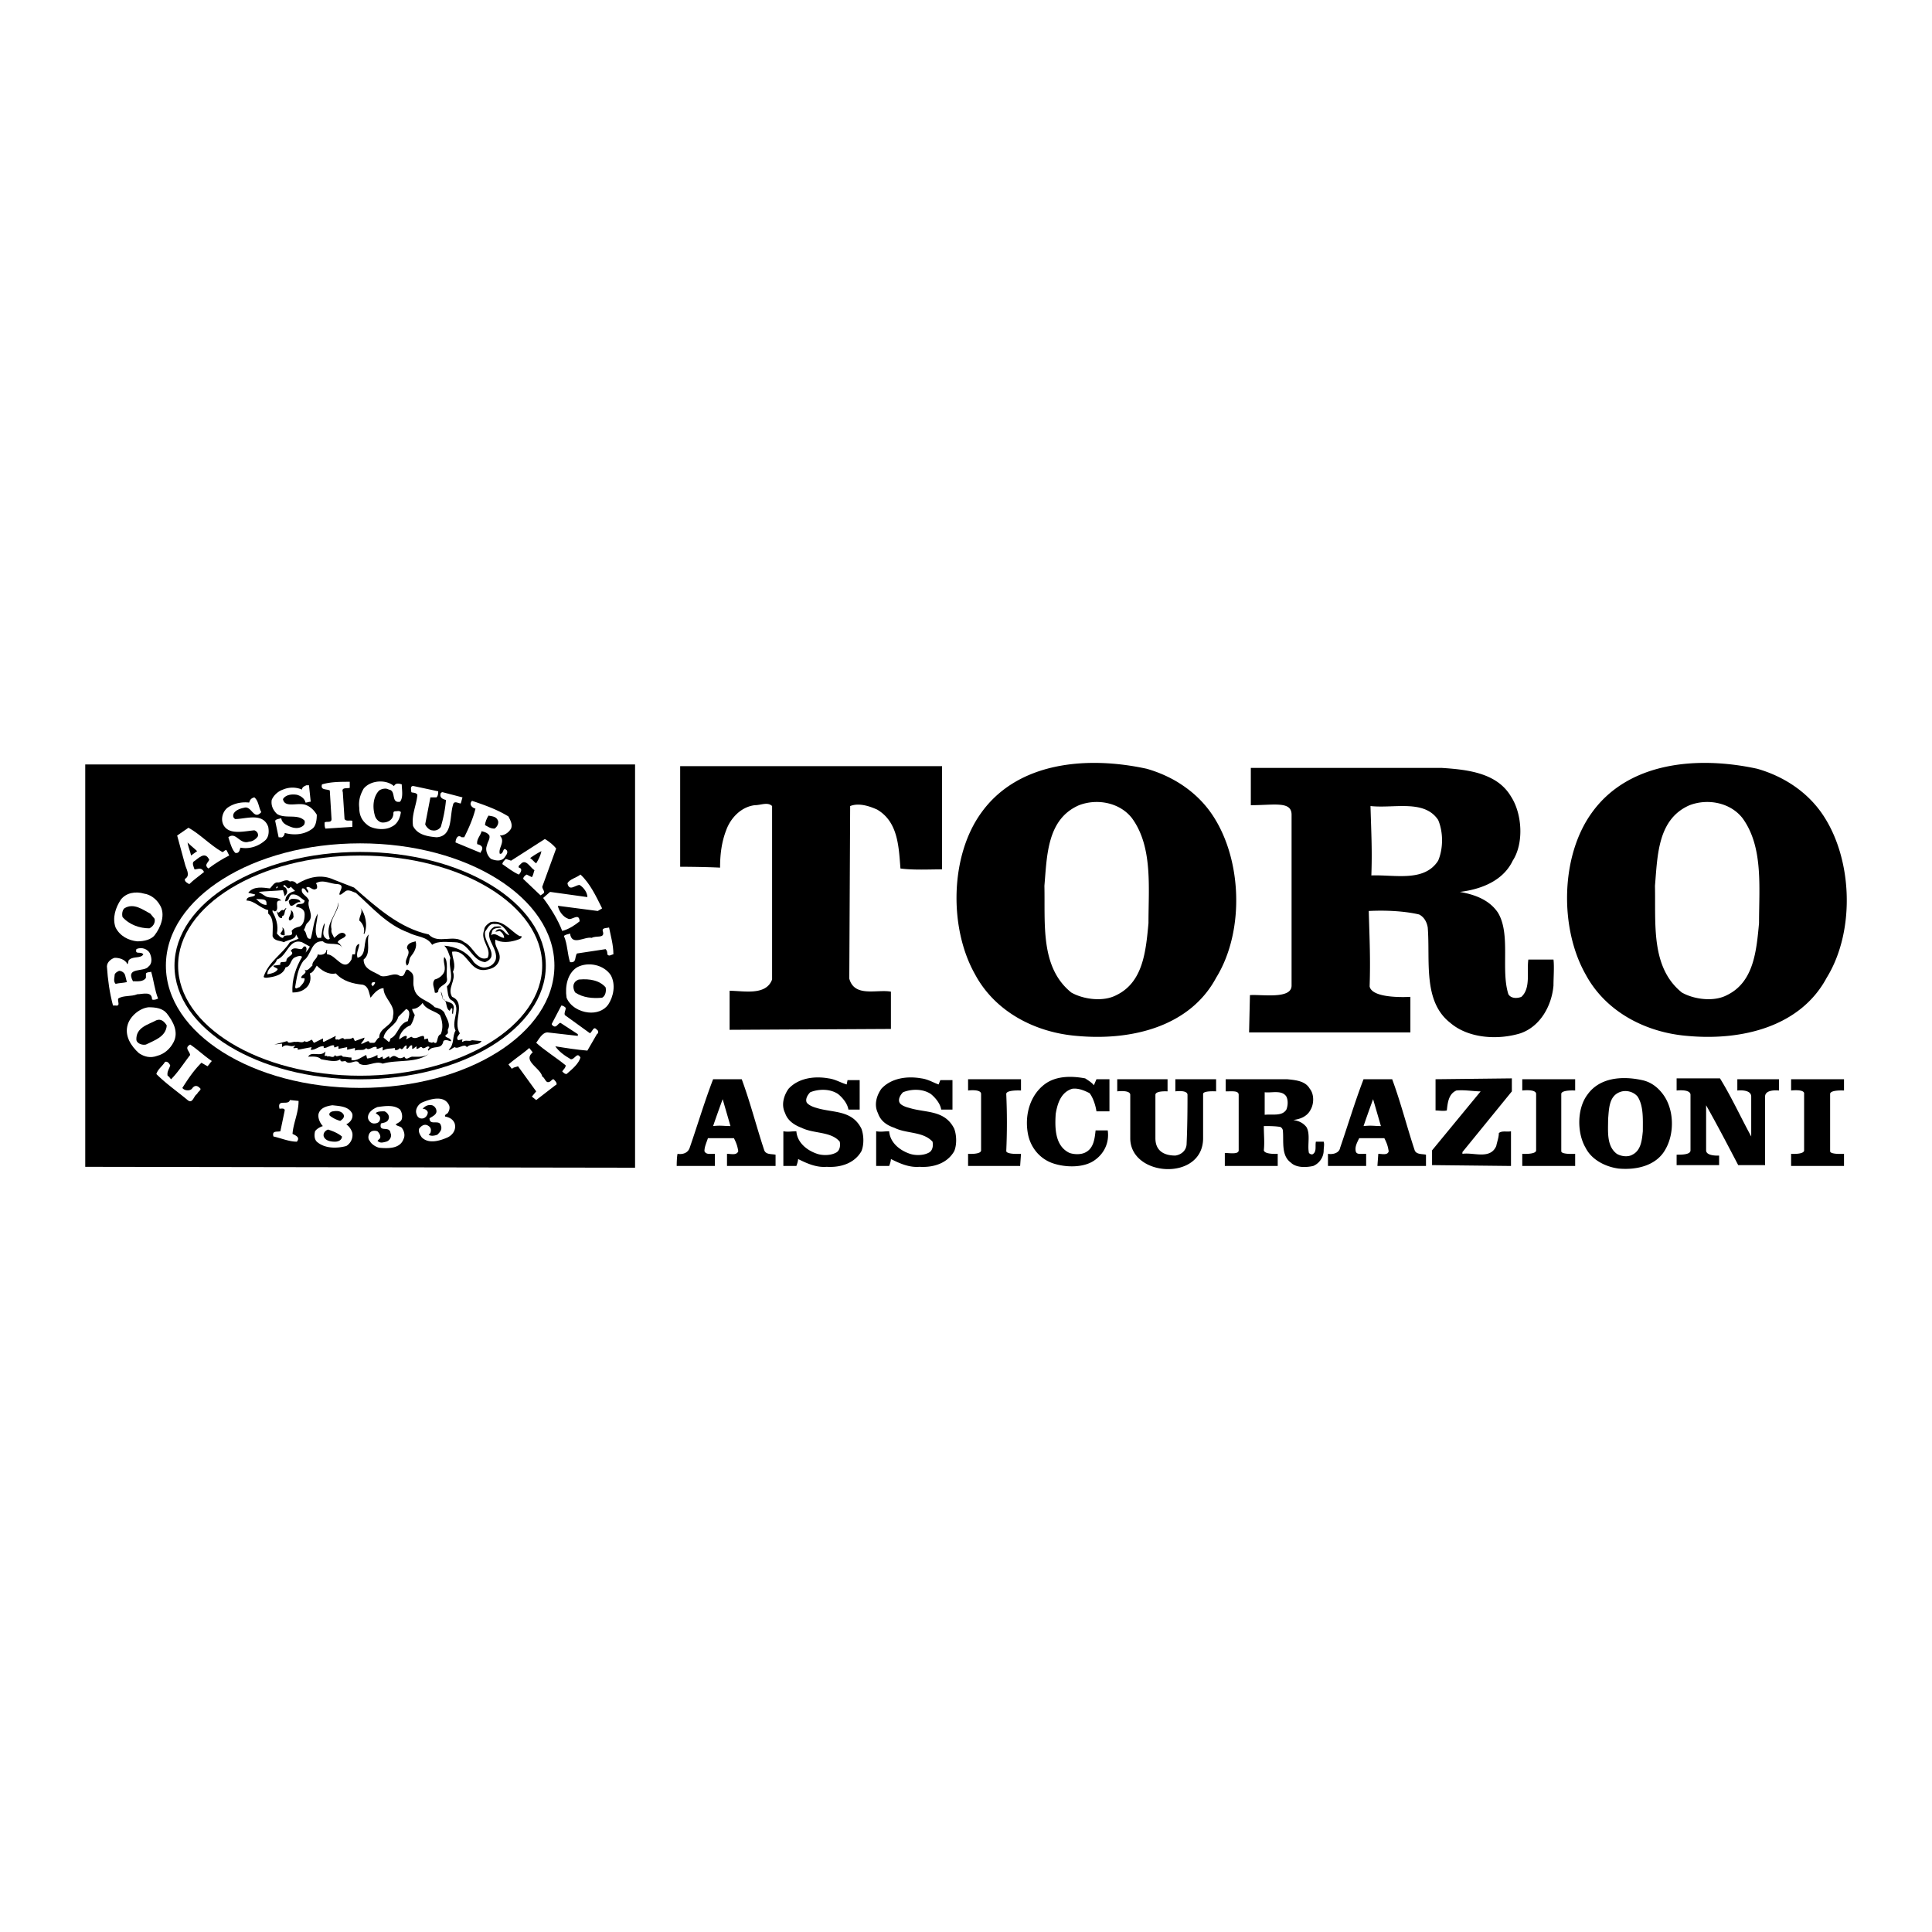
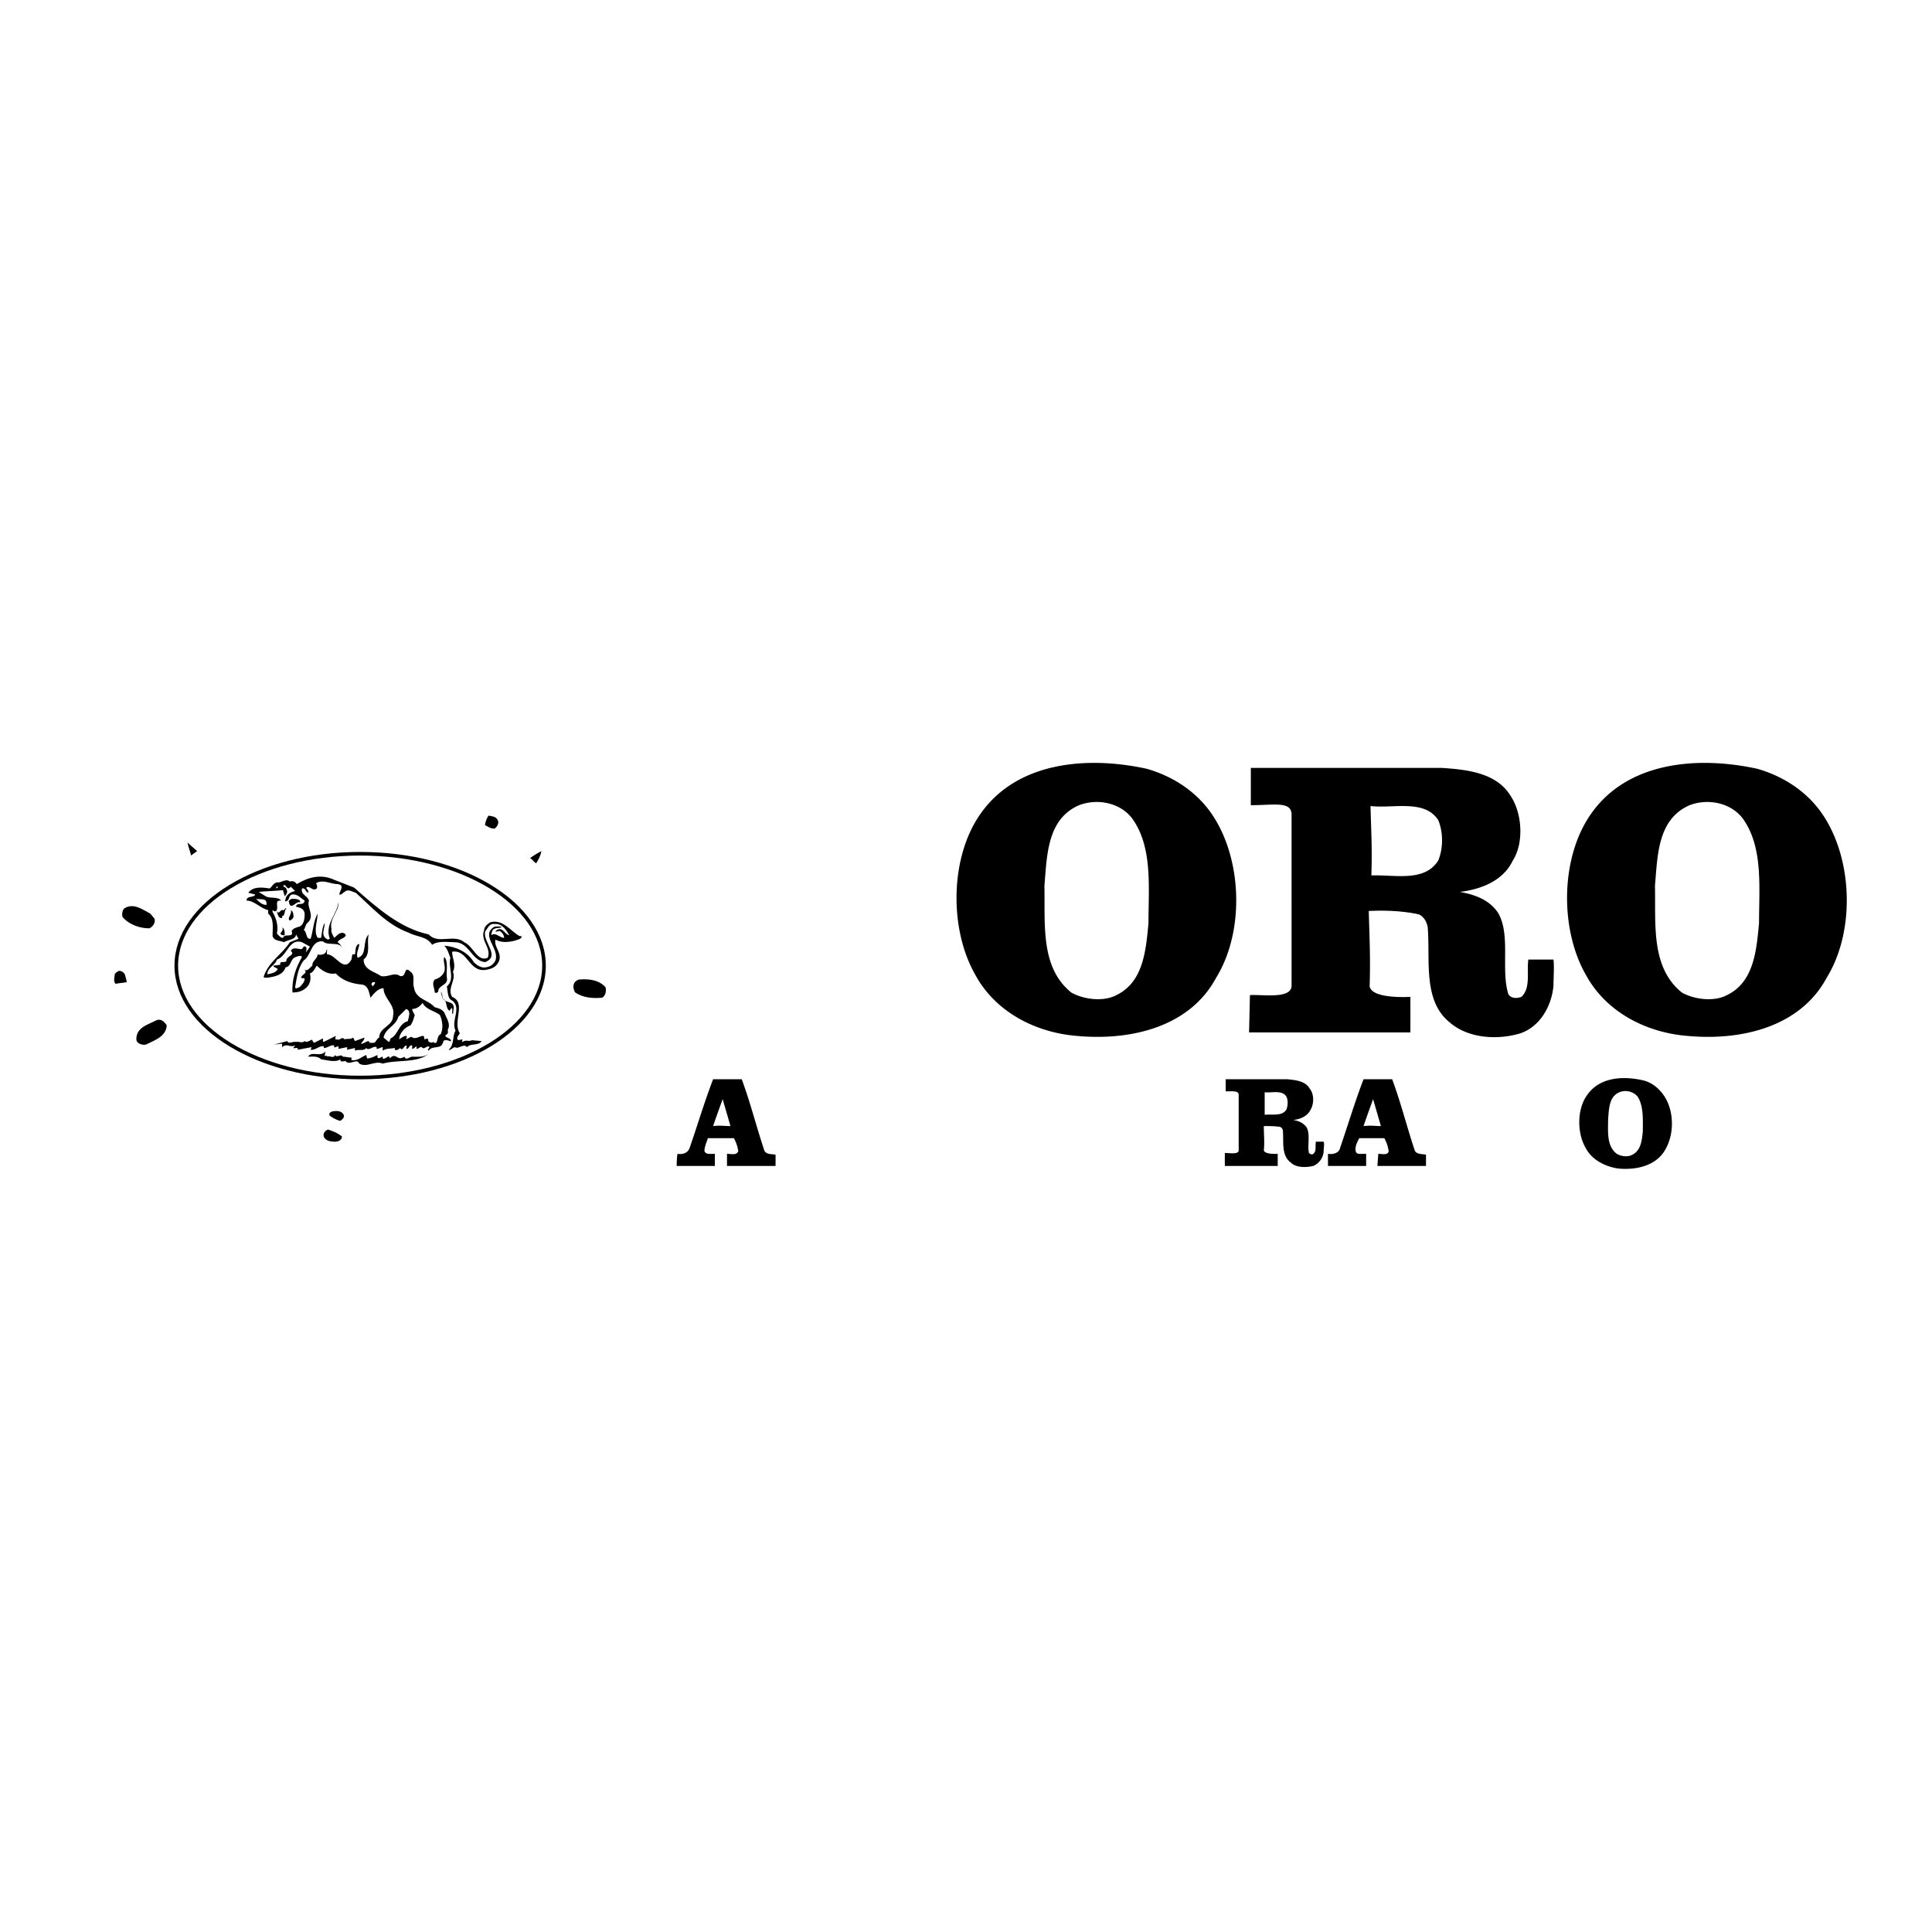
<svg xmlns="http://www.w3.org/2000/svg" width="2500" height="2500" viewBox="0 0 192.756 192.756">
  <g fill-rule="evenodd" clip-rule="evenodd">
    <path fill="#fff" d="M0 0h192.756v192.756H0V0z" />
-     <path d="M93.991 86.737c-1.298 0-2.855.086-4.153-.086-.173-2.25-.259-4.672-2.336-5.884-.778-.346-1.817-.692-2.682-.346l-.086 17.218c.519 1.904 2.769 1.039 4.153 1.299v3.721l-16.094.086V98.85c1.384 0 3.634.52 4.239-1.125V80.42c-.433-.433-1.125-.086-1.73-.086-1.384.173-2.422 1.298-2.855 2.509-.433 1.125-.606 2.336-.606 3.721-1.73-.087-3.98-.087-3.98-.087V76.44h26.13v10.297zM84.473 108.195l.086-.434h1.211v2.943h-1.125c-.086-.605-.605-1.213-1.038-1.559-.778-.52-1.904-.52-2.769-.172-.26.258-.52.691-.347 1.037.26.346.952.52.952.52 1.644.52 3.548.174 4.499 2.076.26.693.26 1.645 0 2.25-.692 1.211-2.076 1.645-3.461 1.557-1.038.088-1.99-.346-2.855-.777 0 .26-.173.691-.173.691h-1.298v-3.461c.519.086.779 0 1.298 0 .086 1.125 1.038 1.904 2.077 2.25.519.174 1.298.174 1.817-.086.433-.174.52-.693.433-1.125-.865-1.039-2.596-.779-3.807-1.385-.692-.26-1.385-.691-1.645-1.471-.433-.865-.086-1.818.346-2.424.952-1.037 2.509-1.297 3.98-1.037.694.088 1.214.433 1.819.607zM109.133 108.281l.26-.605h1.297v3.201h-1.297c-.086-.605-.346-1.385-.691-1.816-.52-.26-1.125-.52-1.73-.434-1.125.348-1.473 1.473-1.645 2.51-.088 1.385-.088 3.201 1.385 3.895.518.172 1.211.172 1.643-.088.779-.432.865-1.385.953-2.162h1.211c.172 1.211-.346 2.336-1.385 3.027-1.039.693-2.77.693-4.066.26-1.299-.432-2.25-1.557-2.51-2.941-.346-1.816.174-3.807 1.645-4.932 1.125-.865 2.682-.865 4.066-.605.258.171.69.43.864.69zM150.838 107.59v1.297l-4.932 6.057v.174c1.125-.174 2.77.605 3.375-.779.086-.432.26-.865.26-1.297.346-.26.777-.088 1.211-.174v3.461l-7.875-.086v-1.471l4.846-5.885c-.691 0-1.645-.172-2.422-.086-.779.346-.865 1.211-.951 1.99-.348.086-.779 0-1.125 0v-3.115l7.613-.086zM171.604 107.59c1.125 1.816 2.076 3.893 3.115 5.797v-3.98c0-.779-1.385-.605-1.385-.605v-1.125h4.154v1.125s-1.385-.174-1.385.605v6.836h-2.682c-1.039-1.99-2.078-3.98-3.201-5.971v4.5c0 .605 1.297.52 1.297.52v.951h-4.24v-1.039c.52 0 1.385 0 1.385-.432v-5.539c0-.605-1.385-.432-1.385-.432v-1.211h4.327zM101.865 107.676v1.125s-1.471-.086-1.471.346a63.233 63.233 0 0 1 0 5.711c.086.346 1.471.26 1.471.26l-.086 1.211h-5.193v-1.211s1.298.086 1.298-.346v-5.625c0-.52-1.298-.346-1.298-.346v-1.125h5.279zM93.645 108.195l.173-.434h1.211v2.943h-1.125c-.087-.605-.606-1.213-1.039-1.559-.779-.52-1.904-.52-2.769-.172-.26.258-.519.691-.346 1.037.173.346.952.52.952.52 1.644.52 3.547.174 4.499 2.076.26.693.26 1.645 0 2.25-.692 1.211-2.077 1.645-3.46 1.557-1.039.088-1.99-.346-2.855-.777 0 .26-.173.691-.173.691h-1.298v-3.461c.519.086.779 0 1.298 0 .086 1.125 1.039 1.904 2.077 2.25.519.174 1.298.174 1.817-.086.433-.174.519-.693.433-1.125-.952-1.039-2.596-.779-3.807-1.385-.779-.26-1.384-.691-1.644-1.471-.432-.865-.086-1.818.346-2.424.952-1.037 2.509-1.297 3.98-1.037.691.088 1.21.433 1.73.607zM116.488 108.887s-1.213-.086-1.213.346v4.326c0 1.559 1.299 1.732 1.99 1.732.607-.088 1.125-.52 1.125-1.213.088-1.902.088-3.979.088-4.846 0-.518-1.213-.346-1.213-.346v-1.211h4.066v1.211s-1.297-.086-1.297.26v4.412c0 4.328-7.268 3.895-7.268 0v-4.326c0-.518-1.299-.346-1.299-.346v-1.211h5.02v1.212h.001zM157.154 107.676v1.125s-1.385-.086-1.385.346v5.711c0 .346 1.385.26 1.385.26v1.211h-5.277v-1.211s1.383.086 1.383-.346v-5.625c0-.52-1.383-.346-1.383-.346v-1.125h5.277zM183.977 107.676v1.125s-1.385-.086-1.385.346v5.711c0 .346 1.385.26 1.385.26v1.211H178.7v-1.211s1.297.086 1.297-.346v-5.625c.088-.52-1.297-.346-1.297-.346v-1.125h5.277zM63.361 116.502l-54.857-.088V76.268h54.857v40.234z" />
    <path d="M16.551 96.342c0-6.75 8.653-12.201 19.382-12.201s19.381 5.451 19.381 12.201c0 6.748-8.652 12.199-19.381 12.199s-19.382-5.451-19.382-12.199z" fill="#fff" />
    <path d="M17.589 96.342c0-6.144 8.22-11.163 18.343-11.163s18.343 5.019 18.343 11.163c0 6.143-8.22 11.162-18.343 11.162s-18.343-5.02-18.343-11.162z" fill="#fff" stroke="#000" stroke-width=".36" stroke-miterlimit="2.613" />
    <path d="M34.894 78.604c-.259.086-.865-.086-.692.433l.173 2.682c.173.26.519.087.779.173v.606l-2.683.173c-.086-.173-.086-.346-.086-.605.173-.173.692.086.692-.346l-.173-2.855c-.346-.173-.951 0-.778-.606.865-.26 1.817-.26 2.769-.26v.605h-.001zM39.307 78.431c.173-.346.519-.26.778-.173 0 .52.173 1.298-.173 1.73-.952.173-.346-1.125-1.125-1.211-.26-.173-.692-.087-.952.086-.605.605-.692 1.644-.432 2.509.086.346.432.692.778.692.519 0 .952-.259 1.038-.692.087-.173-.086-.433.26-.433.173 0 .346-.087.519.086-.086.605-.346 1.211-.952 1.471-.605.346-1.644.26-2.25-.086-.606-.433-.952-.952-.952-1.817-.086-.692.087-1.298.433-1.904.694-.864 2.251-.951 3.03-.258zM31 79.988c-.173 0-.346.086-.519.086-.086-.432-.519-.692-.865-.779-.519-.086-1.125 0-1.384.433.173.952 1.557.26 2.336.606.433.173.779.519 1.039.952 0 .52-.087 1.125-.433 1.384-.778.606-1.817.692-2.769.433 0 .173-.173.519-.433.433h-.173l-.346-1.645c.086-.173.346-.173.606-.259.086.519.519.692.951.865.433.173.952.173 1.298-.173.087-.086.173-.433 0-.519-.692-.606-1.903-.087-2.682-.606-.346-.346-.605-.779-.519-1.384.173-.433.605-.865 1.125-1.038a2.419 2.419 0 0 1 1.903 0c0-.26.26-.346.433-.433h.26L31 79.988zM43.72 78.95c0 .173 0 .433-.173.605h-.606l-.519 2.683c.086.259.433.605.692.605a.822.822 0 0 0 .865-.346c.259-.865.432-1.73.519-2.682-.346-.087-.692-.26-.519-.692 0 0 .086-.086.173-.086l1.99.519-.173.605c-.259 0-.692-.346-.779.173-.346 1.125 0 3.115-1.644 3.202-.952-.087-1.904-.26-2.336-1.125-.173-1.125.346-2.077.433-3.115-.173-.259-.433-.173-.605-.259 0-.173-.173-.692.26-.605l2.422.518zM26.069 81.026c-.779.865-.952-.692-1.731-.433-.432.086-.865.259-1.038.605-.086.259 0 .433.173.519 1.038 0 2.769-.692 3.288.779.086.433.086 1.039-.346 1.384-.605.52-1.471.865-2.423.692-.086.173-.086.605-.519.519-.346-.346-.52-1.039-.692-1.557.778-.606 1.125.778 2.077.433.346 0 .692-.26.865-.52.086-.259-.086-.519-.346-.605-1.039.086-2.596.519-3.115-.605-.259-.606 0-1.298.433-1.644.605-.433 1.384-.606 2.163-.52.086-.259.173-.432.519-.519.432.347.432 1.04.692 1.472zM50.728 81.458c.173.347.433.779.26 1.211-.26.433-.692.692-1.125.692.605.606-.173 1.211 0 1.817.433.087.259-.778.692-.346.173.26-.086.52-.259.779-.346.347-.866.26-1.298.087-.346-.26-.605-.866-.433-1.298.087-.433.347-.692.26-1.039-.173-.259-.433-.346-.779-.433-.086.433-.519.779-.433 1.298.433.086.692.346.346.779v.086l-2.509-1.039c0-.259.173-.865.606-.519h.26c.432-.866.865-1.817 1.125-2.855-.346-.086-.692-.433-.346-.779 1.297.435 2.509.868 3.633 1.559z" fill="#fff" />
    <path d="M49.69 81.891c.086.26-.086.606-.346.779-.432 0-.605-.173-.952-.346 0-.259.173-.692.346-.951.433.085.779.085.952.518z" />
    <path d="M22.175 85.006c.173 0 .26-.26.433-.173l.26.52c-.692.346-1.384.779-2.077 1.298-.433-.346-.086-.519.087-.865-.433-.952-1.125-.086-1.558.173-.173.173 0 .519.086.778.347 0 .692-.26.952.259-.519.433-1.038.779-1.471 1.211-.173-.086-.519-.259-.433-.519.605-.346.086-1.038 0-1.471l-.779-2.855 1.125-.779c1.125.606 2.163 1.731 3.375 2.423zM55.487 84.66l-1.384 3.807c0 .26.346.519.087.692l-.26.173-1.73-1.644c0-.173.173-.346.346-.433l.519.26c.173-.26.173-.52.259-.692-.432-.259-.865-1.211-1.384-.606-.086.087-.259.173-.173.347.433.086.173.519 0 .692-.606-.26-1.125-.692-1.644-1.039 0-.173.173-.346.346-.519l.519.173 3.375-2.163c.432.26.865.606 1.124.952z" fill="#fff" />
    <path d="M19.666 84.92l-.605.433c-.086-.433-.26-.779-.346-1.298.345.346.691.605.951.865zM54.016 84.92c-.086.433-.26.779-.519 1.211-.173-.087-.346-.346-.605-.52a8.022 8.022 0 0 1 1.124-.691z" />
    <path d="M60.073 90.63l-.433.26-3.98-.519c.086.519.519 1.125 1.039 1.297.346.173 1.038-.605 1.125.173v.086c-.433.346-1.039.779-1.731.952-.433-1.125-1.125-2.25-1.903-3.288l.692-.606 3.721.519c0-.433-.346-.951-.778-1.211-.433 0-1.039.692-1.212-.173.26-.433.865-.52 1.298-.866.951.868 1.556 2.165 2.162 3.376zM15.945 90.285c.605.951.086 2.25-.52 3.028-.346.433-1.038.605-1.73.605-.865-.086-1.73-.52-2.164-1.384-.346-.952 0-1.99.519-2.769.52-.692 1.471-.865 2.336-.605.608.086 1.213.519 1.559 1.125z" fill="#fff" />
-     <path d="M15.426 91.668c.087.433-.173.779-.519.952-.952 0-1.99-.346-2.682-1.125-.086-.346 0-.692.173-.865.952-.605 1.903.173 2.596.52l.432.518z" />
+     <path d="M15.426 91.668c.087.433-.173.779-.519.952-.952 0-1.99-.346-2.682-1.125-.086-.346 0-.692.173-.865.952-.605 1.903.173 2.596.52l.432.518" />
    <path d="M60.765 92.534c.173.865.433 1.73.433 2.682-.173 0-.433.26-.605 0 0-.173 0-.346-.173-.519l-2.855.432c-.26.347 0 .953-.692.866-.26-.779-.26-1.817-.605-2.596.086-.173.433-.173.605-.259.173 1.298 1.471.259 2.163.433.433-.259 1.298.086 1.125-.606-.174-.433.344-.346.604-.433zM14.994 95.216c.173.433.173.952-.173 1.211-.433.605-2.336 0-1.558 1.471.433 0 1.039.086 1.298-.346v-.434c.173-.172.346-.086.519-.172.26.865.346 1.816.692 2.682-.173.086-.433.174-.605.086 0-.865-.952-.518-1.471-.518-.606.258-1.385.086-1.904.432-.086.26.259.779-.26.693h-.259c-.346-1.299-.52-2.598-.606-3.895 0-.433.433-.779.779-.866.52 0 .952.173 1.211.52v.086c.173.086.086-.346.259-.433.433-.346 1.125-.086 1.385-.519-.26-.346-.865.087-.692-.519.519-.257 1.211.002 1.385.521zM60.938 97.293c.52.951.26 2.162-.259 2.941-.433.605-1.211.865-1.99.779-.865-.086-1.817-.605-2.163-1.471-.173-1.125.086-2.424 1.039-3.029 1.123-.604 2.681-.259 3.373.78z" fill="#fff" />
    <path d="M12.484 97.293l.173.691c-.346.088-.779.088-1.125.174-.259-.26-.086-.691-.086-.951.086-.174.26-.26.433-.346.259 0 .519.172.605.432zM60.419 98.504c.086.346 0 .865-.347 1.039-.952.086-1.903 0-2.682-.52-.173-.26-.26-.691-.087-.951.087-.174.346-.348.52-.348 1.039-.085 1.99.088 2.596.78z" />
    <path d="M56.439 100.58c0 .26-.173.434-.086.693l2.509 1.816c.259-.172.346-.779.692-.346.173.086.173.346 0 .434l-.952 1.643c-1.038-.086-2.163-.26-3.201-.432.346.518.952.951 1.557 1.297.433 0 .606-.779.952-.172-.173.605-.778 1.123-1.384 1.643-.173 0-.259-.086-.433-.26.086-.172.346-.346.346-.605-.952-.777-2.077-1.471-2.942-2.25.259-.346.605-1.037 1.125-1.037l3.028.346v-.172l-1.731-1.127c-.259 0-.433.693-.865.174v-.086l.952-1.816c.173-.001.433.171.433.257zM16.637 101.1c.605.779 1.211 1.818.692 2.855-.346.693-.952 1.211-1.644 1.385-.692.26-1.298.086-1.817-.26-.779-.691-1.471-1.73-1.125-2.855.26-.865 1.211-1.645 2.077-1.73.693-.001 1.385.085 1.817.605z" fill="#fff" />
    <path d="M16.637 102.311c-.086 1.125-1.211 1.473-2.076 1.904-.346.086-.865-.086-.952-.432-.086-1.299 1.211-1.559 1.99-1.99.433-.174.779.086 1.038.518z" />
    <path d="M21.137 105.859c-.173.172-.259.346-.433.52l-.606-.348c-.778.779-1.298 1.559-1.903 2.51.173.26.692.346.952.086.173-.258.432-.432.778-.086.26.174-.173.346-.26.605-.346.174-.433 1.039-.951.605-1.039-.865-2.164-1.643-3.115-2.596.173-.52.605-.777.865-1.211.26-.086.433.174.519.346-.086.346-.346.605-.259 1.039.173.086.173.174.346.346.692-.691 1.298-1.645 1.904-2.422-.086-.434-.605-.693 0-1.039.778.52 1.384 1.126 2.163 1.645zM53.151 104.994c-1.038.865.779 1.557.952 2.422.26.088.346.693.692.52.173 0 .346-.432.519-.174.173.174.346.434.087.52l-1.904 1.471-.433-.346.433-.52-1.817-2.508c-.173.086-.433.086-.605.258l-.347-.432c.692-.605 1.385-1.039 2.077-1.645l.346.434zM44.758 110.186c.173.26.087.605-.086.865-.086.086-.346.172-.26.346.433.086.779.26.952.691.173.607-.173 1.125-.692 1.385-.778.346-1.903.693-2.596 0-.173-.26-.346-.52-.26-.865.26-.346.606-.52.952-.26.259.174.259.434.173.693l-.173.172c.259.174.605.088.865 0 .26-.26.519-.518.346-.951-.173-.605-1.125.086-1.125-.691.26-.174.692-.348.692-.693 0-.26-.173-.52-.433-.605-.433-.086-.692.086-.952.346.173 0 .432.088.519.346 0 .26-.173.52-.433.607-.346.086-.605-.088-.692-.434-.173-.432.173-.951.519-1.125.78-.347 2.165-.781 2.684.173zM29.789 109.84c0 1.211-.519 2.162-.605 3.287.346.174.779.346.433.779-.779 0-1.557-.348-2.336-.52-.173-.605.346-.434.692-.52l.433-2.076c0-.26-.346-.174-.519-.174-.26-1.037.865-.26 1.038-.865l.864.089zM35.154 111.137c.086.52-.26.865-.605 1.039.259.172.519.52.605.865a1.289 1.289 0 0 1-.605 1.297c-.952.26-2.163.26-2.942-.432-.26-.26-.26-.693-.173-1.039.173-.26.52-.432.779-.52-.259-.26-.519-.777-.433-1.211.173-.605.779-.779 1.384-.865.692.086 1.644.086 1.99.866zM39.913 110.705c.173.258.26.605.173.951-.086.26-.346.346-.605.52.087.172.433.172.605.346.26.346.346.779.173 1.125-.346.951-1.471.951-2.423.865-.346-.086-.779-.346-.952-.693-.173-.172-.173-.518 0-.777s.52-.26.778-.174c.173.174.347.434.26.691l-.26.26c.26.26.52.174.866.088.346-.088.606-.52.433-.865-.086-.779-1.211 0-.952-.953.259-.086.692-.086.779-.518.086-.26-.173-.607-.433-.693-.346 0-.692 0-.865.174.173.172.433.26.433.52 0 .432-.346.518-.605.518-.346 0-.605-.346-.605-.605 0-.52.519-.865.951-1.037.691-.091 1.643-.262 2.249.257z" fill="#fff" />
    <path d="M34.289 111.223c.086.26-.086.434-.346.607a2.956 2.956 0 0 1-1.039-.52c-.173-.26.173-.434.347-.434.432-.085.865.001 1.038.347zM34.116 113.387c0 .346-.346.52-.692.52-.433 0-.952-.088-1.125-.52-.086-.346.173-.605.433-.691.518.171.951.345 1.384.691z" />
    <path d="M38.009 103.869l-.173.172v-.258c.086 0 .173 0 .173.086zM39.307 104.041c0-.258.26-.172.346-.258 0 .258-.259.172-.346.258z" fill="#fff" />
    <path d="M35.327 88.554c2.25 1.99 4.586 4.066 7.441 4.672.952 1.039 2.509-.086 3.548.779.951.433 1.297 1.99 2.336 1.557.433-.951-.779-1.73-.346-2.769 0-.346.346-.605.606-.779 1.298-.346 2.076.952 2.941 1.384h.173c.086.26-.346.347-.606.433-.605.173-1.384.259-1.99-.086-.173.778.692 1.298.346 2.163-.259.605-.779.779-1.384.865-1.644.174-1.73-2.076-3.288-1.817 0 .605.433 1.297.086 1.991.346.865-.605 1.645-.086 2.508 1.471.607 0 2.51.779 3.635-.086.174-.433.434-.173.693l.433-.088c0 .088-.086.174 0 .26.346-.26.605 0 .952-.172l.952.086c-.346.52-1.038.172-1.471.605-.259-.434-.865.26-1.211 0-.26.086-.433.346-.606.26.606-.52.346-1.385.692-1.904-.519-1.037.779-2.422-.519-3.115-.26-.26-.26-.777-.346-1.297.865-.779.086-1.904.346-2.856-.173-.433-.26-.865-.605-1.211 1.125.086 2.336.605 2.941 1.644.346.347.779.605 1.212.519.519-.086.778-.346.951-.692.433-1.211-1.557-2.509-.086-3.374.26 0 .606-.087.692.086-.346.086-.865 0-.952.432l-.087.347c.433-.347.866.259 1.298.259 0-.259-.173-.519-.433-.692l-.433.086c.087-.259.52-.346.692-.173.26.173.346.433.692.52-.26-.433-.692-1.211-1.471-1.125-.519-.086-.692.433-.952.778-.173 1.125 1.558 2.423 0 3.029-1.384-.173-1.558-1.99-3.028-1.99-.692 0-1.644-.173-2.25.26-.52-.866-1.558-.779-2.336-1.211-2.163-.779-3.634-2.509-5.278-3.98-.346-.086-.778-.433-1.125-.086-.173.086-.346.346-.519.26 0-.346.605-.952-.173-1.039-.692 0-1.471-.519-2.163-.086.087.086.173.346.087.519-.433.346-.692-.346-1.039-.086 0 .173.26.259.173.519-.259-.086-.259-.519-.605-.433-.173.606.52.692.692 1.211-.26.692.605 1.471-.087 2.163-.259.173-.259.52-.433.779.347.173.173.952.692.865.26-.865.26-1.73.692-2.509 0 .692-.433 1.73 0 2.422h.346c.086-.433.086-1.038.346-1.471.086.433-.52 1.297.346 1.644l.173-.087c-.519-1.471.692-2.336.866-3.634.086.865-.952 1.644-.692 2.682-.086.346.173.606.259.865.26-.173.606-.692 1.039-.433.086.086.173.173.086.259-.173.26-.605.26-.779.606.26.173.433.433.52.692-.26-.865-1.471-.26-1.99-.779-1.211-.086-1.125 1.385-1.904 1.903-.605.779-.692 1.731-.865 2.682.087.26.26 0 .433 0 .259-.26.519-.52.519-.865-.087-.086-.26 0-.346-.086 0-.346.779-.434.259-.865.347.346.606-.174.865-.346-.086-.433.52-.693.52-1.125.173.087.778.087.865-.346 0 0 0-.173.086-.086 0 .086-.086.26 0 .433.865 0 1.644 1.903 2.422.519l.087-.519h.26c.086-.346 0-.952.432-1.039 0 .433-.346.866-.173 1.384 1.039-.259.433-1.73 1.125-2.336-.26.779.259 1.903-.519 2.509 0 1.038 1.125 1.212 1.73 1.644.692.174 1.298-.432 1.903 0 .692.174.346-1.125 1.039-.432.519.346.173 1.037.346 1.557.173 1.211 1.384 1.211 2.076 1.99.346.086.692.174.952.52.173.52.692 1.125.346 1.73 0 .174.086.346-.086.434l-.173.172c.173.26.52.174.606.52-.086.086-.519-.26-.779 0-.173.951-1.038.346-1.471.951-.173-.086 0-.172.086-.346-.26-.26-.519.346-.779 0-.173-.086-.26.174-.519.174v-.26c-.173.086-.259.26-.433.26v-.348c-.26-.086-.346.348-.519.348-.173-.088.086-.26-.087-.348-.259.088-.346.605-.605.26-.173.174-.346.26-.519.174v-.174c-.433.088-.779 0-1.211.26v-.346c-.173 0-.346.174-.605.174v-.174c-.346-.174-.779.432-1.039.086-.259.346-.692.088-1.125.26v-.26l-.779.174v-.26l-.865.174v-.26c-.173 0-.346.172-.433.086v-.174c-.346-.086-.605.26-1.038.26v-.172c-.433-.088-.865.432-1.298.346 0-.086.086-.174.086-.26l-1.384.26c.086-.346-.346-.086-.433-.174 0-.086.173-.172.173-.26-.519.26-.778-.26-1.298.174v-.346l-.778.086 1.298-.346c.086.346.605 0 .865.086.259-.086.605.174.865-.086.173.172.433 0 .605-.086.173-.174.173.172.346.258l.865-.432c.086.086-.086.26.086.346l1.211-.605c-.086.26-.086.434.173.346.173.174.433-.346.692 0 .26-.086.433 0 .692-.086l.173-.086.173.346.952-.346c0 .26-.26.432-.346.605.26.086.779-.52.865-.088h.433c.173 0 .26-.432.519-.518 0-1.039 1.384-1.125 1.384-2.164.26-1.125-.952-1.73-.952-2.768-.519 0-.952.518-1.297.951-.173-.52-.173-1.125-.779-1.299-.952-.086-1.99-.346-2.682-1.125-.779.174-1.471-.346-1.903-.777-.173.259-.346.691-.692.777.173.605 0 1.213-.519 1.559-.346.26-.779.346-1.211.346-.086-1.299.346-2.51.952-3.547-.086-.173-.433-.087-.605 0-.606.173-.433.952-1.039 1.038-.259.779-1.125.953-1.903 1.039-.086 0-.346 0-.26-.174.519-1.47 1.817-2.163 2.596-3.374l.865-.346-.259-.433c0 .52-.779.52-1.212.779-.346-.173-.951-.086-1.125-.606 0-.865.173-1.73-.433-2.249v-.347c-.779-.173-1.384-.952-2.163-.952 0-.519.779-.259.865-.605l-.692-.173c.52-.692 1.471-.519 2.163-.433.26-.259.346-.519.692-.605.433.087.865-.433 1.298-.086.26-.086.519 0 .692.259 1.125-.692 2.423-1.038 3.72-.432l1.995.779z" />
-     <path d="M36.365 93.14c0 .086-.086 0-.086 0 .173-.433-.087-1.038-.433-1.298 0-.519.433-.865.087-1.298.519.606.778 1.73.432 2.596zM41.47 93.918c.173.605-.173 1.125-.519 1.558-.173.259-.087.692-.346.866-.433-.606.519-1.125 0-1.731 0-.52.519-.606.865-.693z" />
    <path d="M30.914 94.438a2.59 2.59 0 0 1-.433.606c.086-.173.173-.433 0-.606-.259-.086-.259.26-.433.26-.346 0-.779-.26-1.039.173.52.433-.519.519-.433 1.039-.26.173-.692-.087-.605.345l-.692.088c0 .172.26.172.433.346-.173.346-.605.432-1.038.52 0-.693.779-.865.952-1.472 1.039-.346 1.211-2.163 2.509-1.73l.779.431z" fill="#fff" />
    <path d="M44.585 97.553c.173.779-.865.691-.865 1.385-.086.086-.173.172-.346.086 0-.432-.346-.865 0-1.299.346-.086.779-.346.952-.777.173-.52-.173-1.039 0-1.471.432.432.173 1.47.259 2.076z" />
    <path d="M37.404 97.984c.086.174-.173.26-.173.434l-.173-.174c-.001-.26.172-.26.346-.26z" fill="#fff" />
    <path d="M44.152 99.543c.259.605 1.038.26 1.125.951l-.087.693c-.173-.088 0-.434-.086-.607-.173 0-.173.26-.259.26-.433-.26-.173-1.037-.692-1.211l-.173-.691c.086.085.172.345.172.605z" />
    <path d="M43.893 101.273c.259.605.346 1.297.086 1.904-.519.172-.173 1.211-.779.777-.086.174-.26 0-.433 0l-.087-.346-.346.086c0-.086 0-.26-.087-.346-.433 0-.778.434-1.211.086l-.52.26c0-.086.173-.26 0-.346-.259 0-.519.26-.692.346 0-.518.519-1.211 1.125-1.385.259-.346.346-.777.433-1.037-.086-.174-.26-.434-.26-.605.433 0 .779-.26 1.039-.605.347.692 1.213.778 1.732 1.211z" fill="#fff" />
    <path d="M40.691 101.879c-.952.26-.952 1.385-1.73 1.73-.086.174 0 .26-.173.346l-.52-.432c.173-.953 1.211-1.125 1.471-2.078l.778-.777c.521.172.261.777.174 1.211z" fill="#fff" />
    <path d="M32.385 105.34h.259v.086c.259-.172.606.26.779-.172.173.346.605-.174.779.172.346 0 .519.088.865.088v.26c.606.086 1.039-.348 1.471-.52l.086.346c.347 0 .692-.174 1.038-.346v.26c.173.172.347-.088.52-.088v.174c.26.174.692-.52.692 0 .692-.693.692.346 1.471-.174.173.434.519 0 .779 0 .606 0 1.211.088 1.73-.346-1.211 1.039-3.202.605-4.672 1.039-.778-.346-1.558.432-2.336 0-.259-.605-.952.26-1.384-.26-.173 0-.519.172-.519-.174-.433.346-1.298.088-1.903 0-.346-.346-.866-.26-1.298-.26.346-.605 1.212.088 1.73-.52l-.087.435z" />
    <path d="M29.01 88.467l.433.433c-.433.086-.865.346-.952.779 0 .086-.086.173 0 .26.433-.087.26-.52.606-.692.605-.086.865.346 1.298.605-.087.606-.779.087-.865.606.346.086.865.173.865.778 0 .433-.087 1.039-.519 1.212-.346.086-.606.173-.779.433.259.778-.692.173-.865.692-.26 0-.433-.259-.606-.433.173-.779-.086-1.558-.433-2.163v-.173c.173.087.173.173.346.087.346-.346-.26-1.125.52-1.039-.347-.433-1.125-.173-1.558-.433l-.692-.433c.779-.086 1.558-.086 2.423-.173l.173.605c.173-.173.346-.433.173-.692 0-.26-.433-.173-.26-.433.26.001.347.607.692.174z" fill="#fff" />
    <path d="M27.712 88.467c0 .173-.086.087-.173.173.001-.086.087-.259.173-.173zM26.588 90.111v.173c-.433 0-.692-.26-1.039-.606.433.087 1.039-.086 1.039.433z" fill="#fff" />
    <path d="M29.962 90.025c-.433-.173-.952.865-1.125 0-.086-.173.086-.26.26-.346.346 0 .865 0 .865.346zM28.578 90.63c-.26.26-.086.692-.433.779v.173c-.346.086-.433-.346-.519-.605v-.087c.173.433.346-.173.606-.087.173.087.173-.259.346-.173zM29.27 91.323c.086.259-.173.433-.346.519-.346-.173.26-.692.086-1.039.174.087.26.26.26.52zM28.405 93.313c-.173 0-.346 0-.433-.173.087-.173.346-.346.173-.605.26.086.26.518.26.778zM120.641 80.853c3.287 4.413 3.635 11.94.691 16.7-2.596 4.846-8.393 6.316-13.93 5.797-4.152-.346-8.133-2.422-10.123-6.143-2.596-4.586-2.51-11.768.605-16.094 3.635-5.105 10.557-5.711 16.525-4.413 2.425.692 4.675 2.077 6.232 4.153zm-7.702.779c2.078 2.855 1.645 6.835 1.645 10.47-.26 2.769-.52 5.883-3.201 7.182-1.299.691-3.289.432-4.5-.26-3.115-2.51-2.596-6.835-2.682-10.643.26-3.028.26-6.663 3.461-8.047 1.817-.692 4.067-.26 5.277 1.298zM143.83 76.614c2.682.173 5.537.519 6.922 2.854 1.125 1.731 1.297 4.673.172 6.403-.951 1.99-3.113 2.855-5.277 3.115 1.471.26 2.941.779 3.807 2.077 1.299 2.163.26 5.71 1.039 8.134.26.432.865.432 1.297.258.953-.863.52-2.508.693-3.72h2.508c.088.692 0 1.817 0 2.597-.172 1.99-1.297 4.066-3.287 4.758-2.25.693-5.191.52-7.008-1.039-2.77-2.162-1.99-6.229-2.25-9.517-.086-.52-.346-1.039-.865-1.298-1.471-.346-3.375-.433-5.02-.346.088 3.028.174 4.759.088 7.528.26 1.297 4.066 1.037 4.066 1.037v3.549h-16.094l.086-3.721c1.211-.086 4.154.432 4.154-.951V81.286c0-1.384-1.73-.952-4.066-.952v-3.72h19.035zm-.346 5.191c.518 1.211.518 2.855 0 4.066-1.385 2.163-4.328 1.384-6.664 1.471.088-2.509 0-3.98-.086-6.922 2.336.26 5.366-.692 6.75 1.385zM181.555 80.853c3.287 4.413 3.635 11.94.691 16.7-2.596 4.846-8.393 6.316-13.93 5.797-4.154-.346-8.133-2.422-10.123-6.143-2.596-4.586-2.51-11.768.605-16.094 3.633-5.105 10.555-5.711 16.525-4.413 2.425.692 4.673 2.077 6.232 4.153zm-7.701.779c2.076 2.855 1.645 6.835 1.645 10.47-.26 2.769-.52 5.883-3.201 7.182-1.299.691-3.289.432-4.5-.26-3.115-2.51-2.596-6.835-2.682-10.643.26-3.028.26-6.663 3.461-8.047 1.816-.692 4.066-.26 5.277 1.298zM74.003 107.676c.865 2.336 1.471 4.76 2.25 7.096.173.432.692.346 1.125.432v1.125h-4.845v-1.211c.433 0 .952.174 1.125-.26-.087-.52-.173-.779-.433-1.299h-2.596c-.173.52-.346.867-.346 1.299.173.346.519.26 1.038.26v1.211h-3.807s0-.865.086-1.211c.52.086 1.039-.086 1.211-.605.779-2.25 1.471-4.586 2.336-6.836h2.856v-.001zm-1.124 4.672c-.692 0-.952-.086-1.731 0 .347-1.037.952-2.682.952-2.682l.779 2.682zM128.428 107.676c.865.086 1.816.174 2.25.951.434.52.434 1.473.086 2.078-.346.691-1.037.951-1.73 1.037.52.088.951.26 1.299.693.432.691.086 1.816.26 2.596.172.172.346.172.432.086.346-.26.174-.779.26-1.211h.779c.086.26 0 .605 0 .865 0 .691-.434 1.297-1.039 1.557-.779.174-1.73.174-2.25-.346-.951-.691-.691-2.076-.777-3.115a.478.478 0 0 0-.26-.432c-.52-.088-1.125-.088-1.645-.088 0 .953.086 1.559 0 2.424.086.432 1.385.346 1.385.346v1.211h-5.277v-1.297c.432 0 1.383.172 1.383-.26v-5.539c0-.432-.605-.346-1.297-.346v-1.211h6.141v.001zm-.086 1.73c.172.346.172.865 0 1.299-.434.691-1.385.432-2.164.518v-2.248c.693.086 1.73-.26 2.164.431zM138.898 107.676c.865 2.336 1.471 4.76 2.248 7.096.174.432.779.346 1.125.432v1.125h-4.846l.088-1.211c.346 0 .951.174 1.037-.26-.086-.52-.172-.779-.432-1.299h-2.51c-.26.52-.432.867-.346 1.299.086.346.432.26 1.039.26v1.211h-3.809v-1.211c.52.086 1.125-.086 1.213-.605.777-2.25 1.471-4.586 2.336-6.836h2.857v-.001zm-1.125 4.672c-.693 0-.865-.086-1.73 0 .346-1.037.951-2.682.951-2.682l.779 2.682zM165.893 109.146c1.125 1.471 1.213 3.895.26 5.539-.865 1.557-2.768 2.076-4.672 1.902-1.297-.174-2.682-.865-3.287-2.076-.865-1.471-.865-3.895.172-5.279 1.211-1.729 3.461-1.902 5.451-1.471.865.175 1.558.694 2.076 1.385zm-2.508.26c.605.951.52 2.25.52 3.461-.088.865-.174 1.904-1.039 2.336-.434.26-1.125.174-1.557-.086-1.039-.779-.867-2.25-.867-3.461.088-1.039.088-2.25 1.125-2.682.605-.259 1.384-.087 1.818.432z" />
  </g>
</svg>